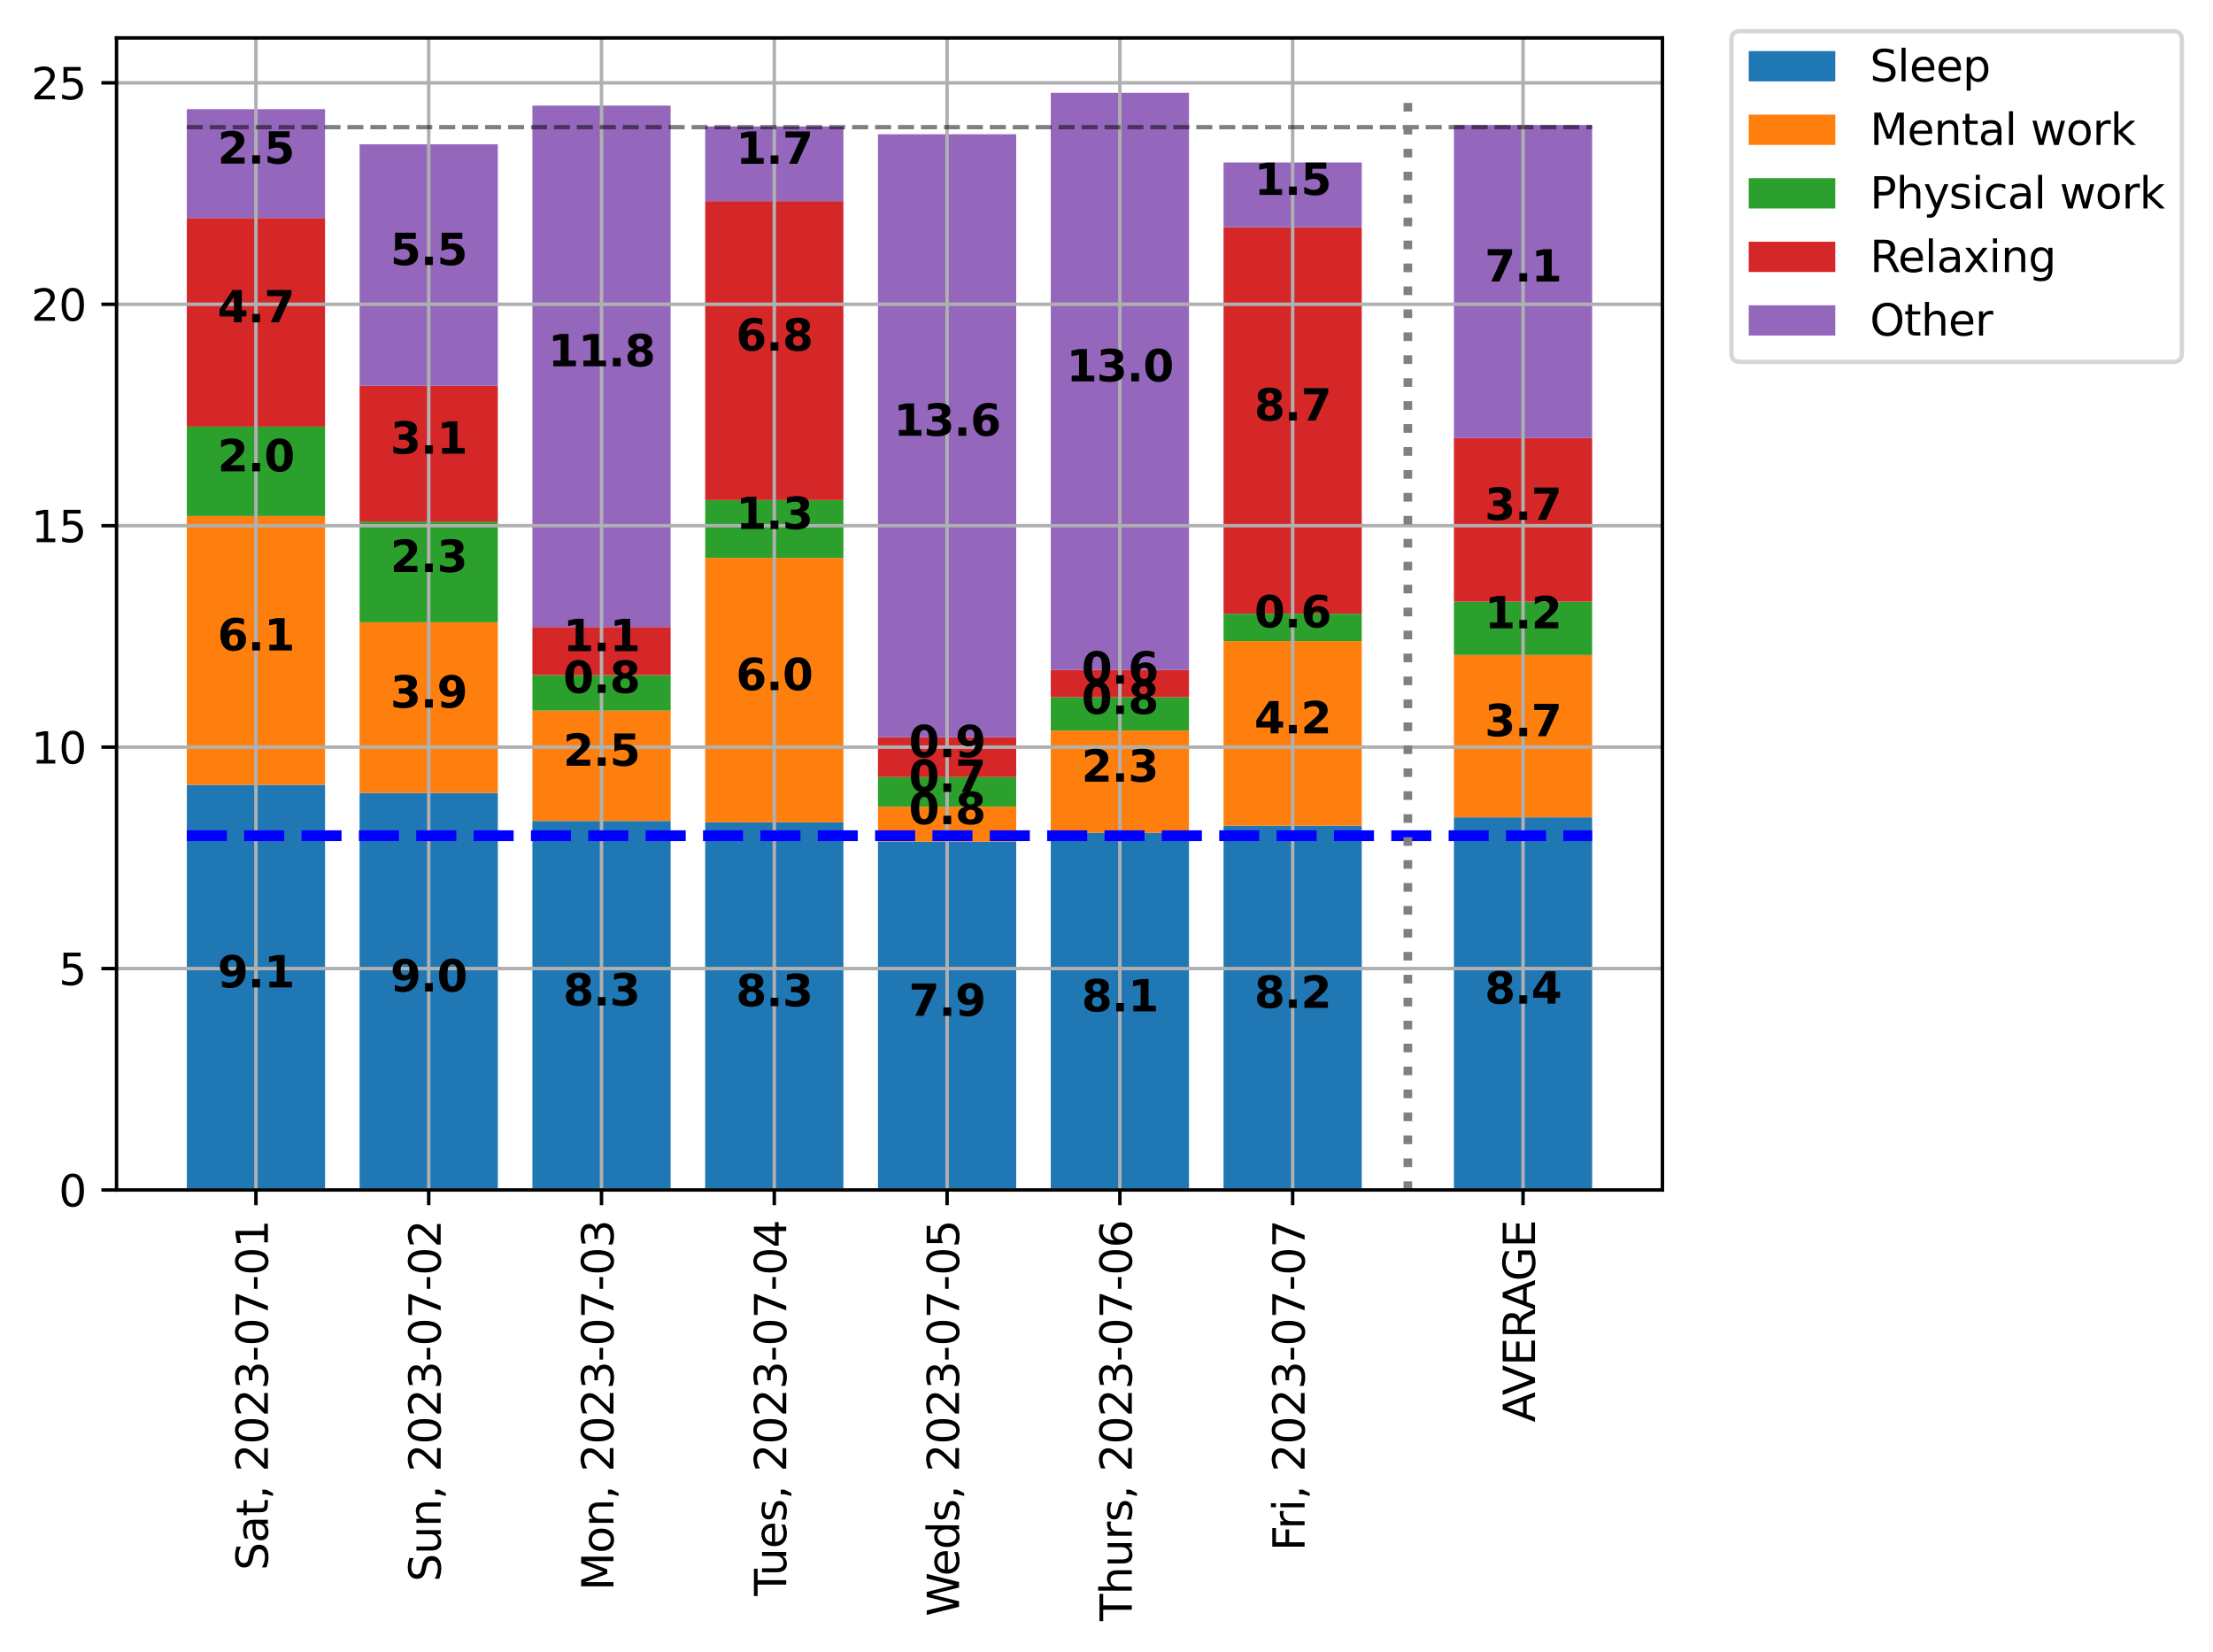
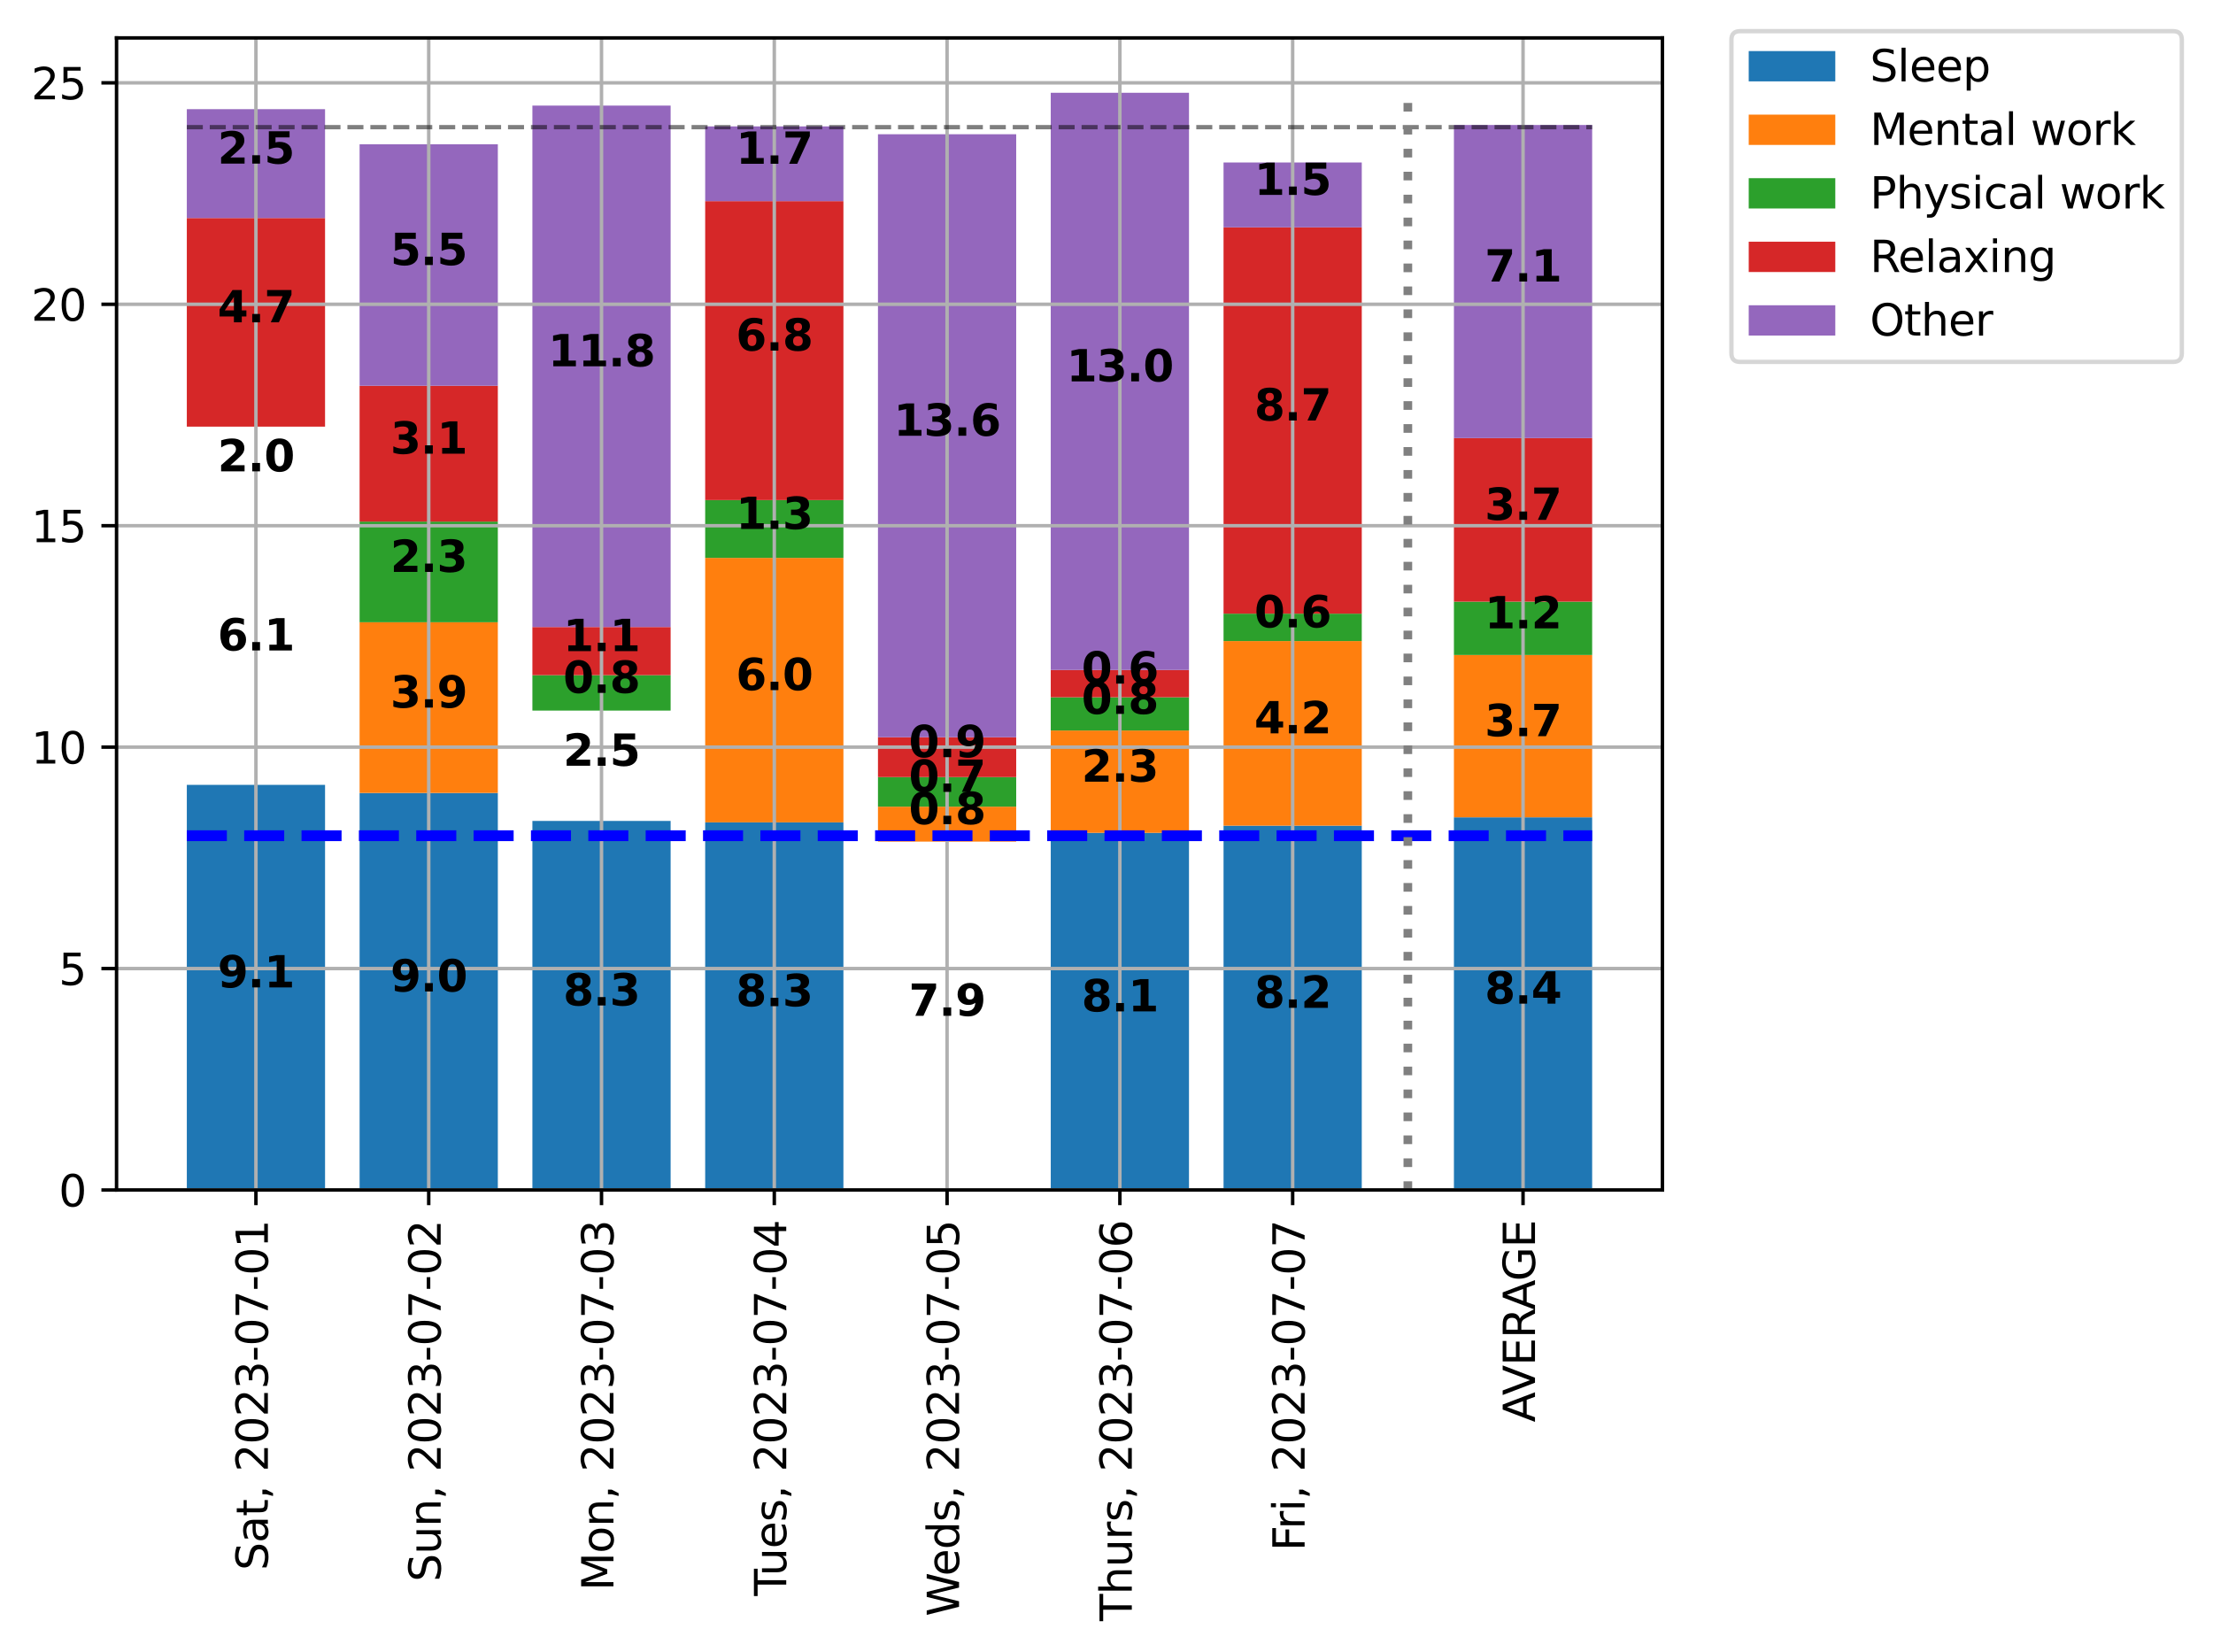
<svg xmlns="http://www.w3.org/2000/svg" xmlns:xlink="http://www.w3.org/1999/xlink" width="511.237pt" height="381.644pt" viewBox="0 0 511.237 381.644" version="1.1">
  <defs>
    <style type="text/css">*{stroke-linejoin: round; stroke-linecap: butt}</style>
  </defs>
  <g id="figure_1">
    <g id="patch_1">
      <path d="M 0 381.644  L 511.237 381.644  L 511.237 0  L 0 0  z " style="fill: #ffffff" />
    </g>
    <g id="axes_1">
      <g id="patch_2">
        <path d="M 26.925 274.869  L 384.045 274.869  L 384.045 8.757  L 26.925 8.757  z " style="fill: #ffffff" />
      </g>
      <g id="patch_3">
        <path d="M 43.158 274.869  L 75.091 274.869  L 75.091 181.289  L 43.158 181.289  z " clip-path="url(#p7a4405378a)" style="fill: #1f77b4" />
      </g>
      <g id="patch_4">
        <path d="M 83.074 274.869  L 115.008 274.869  L 115.008 183.158  L 83.074 183.158  z " clip-path="url(#p7a4405378a)" style="fill: #1f77b4" />
      </g>
      <g id="patch_5">
        <path d="M 122.991 274.869  L 154.924 274.869  L 154.924 189.623  L 122.991 189.623  z " clip-path="url(#p7a4405378a)" style="fill: #1f77b4" />
      </g>
      <g id="patch_6">
-         <path d="M 162.907 274.869  L 194.841 274.869  L 194.841 189.95  L 162.907 189.95  z " clip-path="url(#p7a4405378a)" style="fill: #1f77b4" />
+         <path d="M 162.907 274.869  L 194.841 274.869  L 194.841 189.95  L 162.907 189.95  " clip-path="url(#p7a4405378a)" style="fill: #1f77b4" />
      </g>
      <g id="patch_7">
-         <path d="M 202.824 274.869  L 234.757 274.869  L 234.757 194.399  L 202.824 194.399  z " clip-path="url(#p7a4405378a)" style="fill: #1f77b4" />
-       </g>
+         </g>
      <g id="patch_8">
        <path d="M 242.74 274.869  L 274.674 274.869  L 274.674 192.368  L 242.74 192.368  z " clip-path="url(#p7a4405378a)" style="fill: #1f77b4" />
      </g>
      <g id="patch_9">
        <path d="M 282.657 274.869  L 314.59 274.869  L 314.59 190.714  L 282.657 190.714  z " clip-path="url(#p7a4405378a)" style="fill: #1f77b4" />
      </g>
      <g id="patch_10">
        <path d="M 335.879 274.869  L 367.812 274.869  L 367.812 188.786  L 335.879 188.786  z " clip-path="url(#p7a4405378a)" style="fill: #1f77b4" />
      </g>
      <g id="patch_11">
-         <path d="M 43.158 181.289  L 75.091 181.289  L 75.091 119.198  L 43.158 119.198  z " clip-path="url(#p7a4405378a)" style="fill: #ff7f0e" />
-       </g>
+         </g>
      <g id="patch_12">
        <path d="M 83.074 183.158  L 115.008 183.158  L 115.008 143.731  L 83.074 143.731  z " clip-path="url(#p7a4405378a)" style="fill: #ff7f0e" />
      </g>
      <g id="patch_13">
-         <path d="M 122.991 189.623  L 154.924 189.623  L 154.924 164.135  L 122.991 164.135  z " clip-path="url(#p7a4405378a)" style="fill: #ff7f0e" />
-       </g>
+         </g>
      <g id="patch_14">
        <path d="M 162.907 189.95  L 194.841 189.95  L 194.841 128.861  L 162.907 128.861  z " clip-path="url(#p7a4405378a)" style="fill: #ff7f0e" />
      </g>
      <g id="patch_15">
        <path d="M 202.824 194.399  L 234.757 194.399  L 234.757 186.327  L 202.824 186.327  z " clip-path="url(#p7a4405378a)" style="fill: #ff7f0e" />
      </g>
      <g id="patch_16">
        <path d="M 242.74 192.368  L 274.674 192.368  L 274.674 168.732  L 242.74 168.732  z " clip-path="url(#p7a4405378a)" style="fill: #ff7f0e" />
      </g>
      <g id="patch_17">
        <path d="M 282.657 190.714  L 314.59 190.714  L 314.59 148.072  L 282.657 148.072  z " clip-path="url(#p7a4405378a)" style="fill: #ff7f0e" />
      </g>
      <g id="patch_18">
        <path d="M 335.879 188.786  L 367.812 188.786  L 367.812 151.294  L 335.879 151.294  z " clip-path="url(#p7a4405378a)" style="fill: #ff7f0e" />
      </g>
      <g id="patch_19">
-         <path d="M 43.158 119.198  L 75.091 119.198  L 75.091 98.549  L 43.158 98.549  z " clip-path="url(#p7a4405378a)" style="fill: #2ca02c" />
-       </g>
+         </g>
      <g id="patch_20">
        <path d="M 83.074 143.731  L 115.008 143.731  L 115.008 120.482  L 83.074 120.482  z " clip-path="url(#p7a4405378a)" style="fill: #2ca02c" />
      </g>
      <g id="patch_21">
        <path d="M 122.991 164.135  L 154.924 164.135  L 154.924 155.954  L 122.991 155.954  z " clip-path="url(#p7a4405378a)" style="fill: #2ca02c" />
      </g>
      <g id="patch_22">
        <path d="M 162.907 128.861  L 194.841 128.861  L 194.841 115.509  L 162.907 115.509  z " clip-path="url(#p7a4405378a)" style="fill: #2ca02c" />
      </g>
      <g id="patch_23">
        <path d="M 202.824 186.327  L 234.757 186.327  L 234.757 179.496  L 202.824 179.496  z " clip-path="url(#p7a4405378a)" style="fill: #2ca02c" />
      </g>
      <g id="patch_24">
        <path d="M 242.74 168.732  L 274.674 168.732  L 274.674 161.061  L 242.74 161.061  z " clip-path="url(#p7a4405378a)" style="fill: #2ca02c" />
      </g>
      <g id="patch_25">
        <path d="M 282.657 148.072  L 314.59 148.072  L 314.59 141.747  L 282.657 141.747  z " clip-path="url(#p7a4405378a)" style="fill: #2ca02c" />
      </g>
      <g id="patch_26">
        <path d="M 335.879 151.294  L 367.812 151.294  L 367.812 138.971  L 335.879 138.971  z " clip-path="url(#p7a4405378a)" style="fill: #2ca02c" />
      </g>
      <g id="patch_27">
        <path d="M 43.158 98.549  L 75.091 98.549  L 75.091 50.363  L 43.158 50.363  z " clip-path="url(#p7a4405378a)" style="fill: #d62728" />
      </g>
      <g id="patch_28">
        <path d="M 83.074 120.482  L 115.008 120.482  L 115.008 89.109  L 83.074 89.109  z " clip-path="url(#p7a4405378a)" style="fill: #d62728" />
      </g>
      <g id="patch_29">
        <path d="M 122.991 155.954  L 154.924 155.954  L 154.924 144.836  L 122.991 144.836  z " clip-path="url(#p7a4405378a)" style="fill: #d62728" />
      </g>
      <g id="patch_30">
        <path d="M 162.907 115.509  L 194.841 115.509  L 194.841 46.459  L 162.907 46.459  z " clip-path="url(#p7a4405378a)" style="fill: #d62728" />
      </g>
      <g id="patch_31">
        <path d="M 202.824 179.496  L 234.757 179.496  L 234.757 170.295  L 202.824 170.295  z " clip-path="url(#p7a4405378a)" style="fill: #d62728" />
      </g>
      <g id="patch_32">
        <path d="M 242.74 161.061  L 274.674 161.061  L 274.674 154.753  L 242.74 154.753  z " clip-path="url(#p7a4405378a)" style="fill: #d62728" />
      </g>
      <g id="patch_33">
        <path d="M 282.657 141.747  L 314.59 141.747  L 314.59 52.512  L 282.657 52.512  z " clip-path="url(#p7a4405378a)" style="fill: #d62728" />
      </g>
      <g id="patch_34">
        <path d="M 335.879 138.971  L 367.812 138.971  L 367.812 101.19  L 335.879 101.19  z " clip-path="url(#p7a4405378a)" style="fill: #d62728" />
      </g>
      <g id="patch_35">
        <path d="M 43.158 50.363  L 75.091 50.363  L 75.091 25.217  L 43.158 25.217  z " clip-path="url(#p7a4405378a)" style="fill: #9467bd" />
      </g>
      <g id="patch_36">
        <path d="M 83.074 89.109  L 115.008 89.109  L 115.008 33.329  L 83.074 33.329  z " clip-path="url(#p7a4405378a)" style="fill: #9467bd" />
      </g>
      <g id="patch_37">
        <path d="M 122.991 144.836  L 154.924 144.836  L 154.924 24.39  L 122.991 24.39  z " clip-path="url(#p7a4405378a)" style="fill: #9467bd" />
      </g>
      <g id="patch_38">
        <path d="M 162.907 46.459  L 194.841 46.459  L 194.841 29.195  L 162.907 29.195  z " clip-path="url(#p7a4405378a)" style="fill: #9467bd" />
      </g>
      <g id="patch_39">
        <path d="M 202.824 170.295  L 234.757 170.295  L 234.757 31.008  L 202.824 31.008  z " clip-path="url(#p7a4405378a)" style="fill: #9467bd" />
      </g>
      <g id="patch_40">
        <path d="M 242.74 154.753  L 274.674 154.753  L 274.674 21.429  L 242.74 21.429  z " clip-path="url(#p7a4405378a)" style="fill: #9467bd" />
      </g>
      <g id="patch_41">
        <path d="M 282.657 52.512  L 314.59 52.512  L 314.59 37.532  L 282.657 37.532  z " clip-path="url(#p7a4405378a)" style="fill: #9467bd" />
      </g>
      <g id="patch_42">
        <path d="M 335.879 101.19  L 367.812 101.19  L 367.812 28.871  L 335.879 28.871  z " clip-path="url(#p7a4405378a)" style="fill: #9467bd" />
      </g>
      <g id="matplotlib.axis_1">
        <g id="xtick_1">
          <g id="line2d_1">
            <path d="M 59.124 274.869  L 59.124 8.757  " clip-path="url(#p7a4405378a)" style="fill: none; stroke: #b0b0b0; stroke-width: 0.8; stroke-linecap: square" />
          </g>
          <g id="line2d_2">
            <defs>
              <path id="m63bf7a90a5" d="M 0 0  L 0 3.5  " style="stroke: #000000; stroke-width: 0.8" />
            </defs>
            <g>
              <use xlink:href="#m63bf7a90a5" x="59.124" y="274.869" style="stroke: #000000; stroke-width: 0.8" />
            </g>
          </g>
          <g id="text_1">
            <g transform="translate(61.884 362.738)rotate(-90)scale(0.1 -0.1)">
              <defs>
                <path id="DejaVuSans-53" d="M 3425 4513  L 3425 3897  Q 3066 4069 2747 4153  Q 2428 4238 2131 4238  Q 1616 4238 1336 4038  Q 1056 3838 1056 3469  Q 1056 3159 1242 3001  Q 1428 2844 1947 2747  L 2328 2669  Q 3034 2534 3370 2195  Q 3706 1856 3706 1288  Q 3706 609 3251 259  Q 2797 -91 1919 -91  Q 1588 -91 1214 -16  Q 841 59 441 206  L 441 856  Q 825 641 1194 531  Q 1563 422 1919 422  Q 2459 422 2753 634  Q 3047 847 3047 1241  Q 3047 1584 2836 1778  Q 2625 1972 2144 2069  L 1759 2144  Q 1053 2284 737 2584  Q 422 2884 422 3419  Q 422 4038 858 4394  Q 1294 4750 2059 4750  Q 2388 4750 2728 4690  Q 3069 4631 3425 4513  z " transform="scale(0.016)" />
                <path id="DejaVuSans-61" d="M 2194 1759  Q 1497 1759 1228 1600  Q 959 1441 959 1056  Q 959 750 1161 570  Q 1363 391 1709 391  Q 2188 391 2477 730  Q 2766 1069 2766 1631  L 2766 1759  L 2194 1759  z M 3341 1997  L 3341 0  L 2766 0  L 2766 531  Q 2569 213 2275 61  Q 1981 -91 1556 -91  Q 1019 -91 701 211  Q 384 513 384 1019  Q 384 1609 779 1909  Q 1175 2209 1959 2209  L 2766 2209  L 2766 2266  Q 2766 2663 2505 2880  Q 2244 3097 1772 3097  Q 1472 3097 1187 3025  Q 903 2953 641 2809  L 641 3341  Q 956 3463 1253 3523  Q 1550 3584 1831 3584  Q 2591 3584 2966 3190  Q 3341 2797 3341 1997  z " transform="scale(0.016)" />
                <path id="DejaVuSans-74" d="M 1172 4494  L 1172 3500  L 2356 3500  L 2356 3053  L 1172 3053  L 1172 1153  Q 1172 725 1289 603  Q 1406 481 1766 481  L 2356 481  L 2356 0  L 1766 0  Q 1100 0 847 248  Q 594 497 594 1153  L 594 3053  L 172 3053  L 172 3500  L 594 3500  L 594 4494  L 1172 4494  z " transform="scale(0.016)" />
                <path id="DejaVuSans-2c" d="M 750 794  L 1409 794  L 1409 256  L 897 -744  L 494 -744  L 750 256  L 750 794  z " transform="scale(0.016)" />
                <path id="DejaVuSans-20" transform="scale(0.016)" />
                <path id="DejaVuSans-32" d="M 1228 531  L 3431 531  L 3431 0  L 469 0  L 469 531  Q 828 903 1448 1529  Q 2069 2156 2228 2338  Q 2531 2678 2651 2914  Q 2772 3150 2772 3378  Q 2772 3750 2511 3984  Q 2250 4219 1831 4219  Q 1534 4219 1204 4116  Q 875 4013 500 3803  L 500 4441  Q 881 4594 1212 4672  Q 1544 4750 1819 4750  Q 2544 4750 2975 4387  Q 3406 4025 3406 3419  Q 3406 3131 3298 2873  Q 3191 2616 2906 2266  Q 2828 2175 2409 1742  Q 1991 1309 1228 531  z " transform="scale(0.016)" />
                <path id="DejaVuSans-30" d="M 2034 4250  Q 1547 4250 1301 3770  Q 1056 3291 1056 2328  Q 1056 1369 1301 889  Q 1547 409 2034 409  Q 2525 409 2770 889  Q 3016 1369 3016 2328  Q 3016 3291 2770 3770  Q 2525 4250 2034 4250  z M 2034 4750  Q 2819 4750 3233 4129  Q 3647 3509 3647 2328  Q 3647 1150 3233 529  Q 2819 -91 2034 -91  Q 1250 -91 836 529  Q 422 1150 422 2328  Q 422 3509 836 4129  Q 1250 4750 2034 4750  z " transform="scale(0.016)" />
                <path id="DejaVuSans-33" d="M 2597 2516  Q 3050 2419 3304 2112  Q 3559 1806 3559 1356  Q 3559 666 3084 287  Q 2609 -91 1734 -91  Q 1441 -91 1130 -33  Q 819 25 488 141  L 488 750  Q 750 597 1062 519  Q 1375 441 1716 441  Q 2309 441 2620 675  Q 2931 909 2931 1356  Q 2931 1769 2642 2001  Q 2353 2234 1838 2234  L 1294 2234  L 1294 2753  L 1863 2753  Q 2328 2753 2575 2939  Q 2822 3125 2822 3475  Q 2822 3834 2567 4026  Q 2313 4219 1838 4219  Q 1578 4219 1281 4162  Q 984 4106 628 3988  L 628 4550  Q 988 4650 1302 4700  Q 1616 4750 1894 4750  Q 2613 4750 3031 4423  Q 3450 4097 3450 3541  Q 3450 3153 3228 2886  Q 3006 2619 2597 2516  z " transform="scale(0.016)" />
                <path id="DejaVuSans-2d" d="M 313 2009  L 1997 2009  L 1997 1497  L 313 1497  L 313 2009  z " transform="scale(0.016)" />
                <path id="DejaVuSans-37" d="M 525 4666  L 3525 4666  L 3525 4397  L 1831 0  L 1172 0  L 2766 4134  L 525 4134  L 525 4666  z " transform="scale(0.016)" />
                <path id="DejaVuSans-31" d="M 794 531  L 1825 531  L 1825 4091  L 703 3866  L 703 4441  L 1819 4666  L 2450 4666  L 2450 531  L 3481 531  L 3481 0  L 794 0  L 794 531  z " transform="scale(0.016)" />
              </defs>
              <use xlink:href="#DejaVuSans-53" />
              <use xlink:href="#DejaVuSans-61" x="63.477" />
              <use xlink:href="#DejaVuSans-74" x="124.756" />
              <use xlink:href="#DejaVuSans-2c" x="163.965" />
              <use xlink:href="#DejaVuSans-20" x="195.752" />
              <use xlink:href="#DejaVuSans-32" x="227.539" />
              <use xlink:href="#DejaVuSans-30" x="291.162" />
              <use xlink:href="#DejaVuSans-32" x="354.785" />
              <use xlink:href="#DejaVuSans-33" x="418.408" />
              <use xlink:href="#DejaVuSans-2d" x="482.031" />
              <use xlink:href="#DejaVuSans-30" x="518.115" />
              <use xlink:href="#DejaVuSans-37" x="581.738" />
              <use xlink:href="#DejaVuSans-2d" x="645.361" />
              <use xlink:href="#DejaVuSans-30" x="681.445" />
              <use xlink:href="#DejaVuSans-31" x="745.068" />
            </g>
          </g>
        </g>
        <g id="xtick_2">
          <g id="line2d_3">
            <path d="M 99.041 274.869  L 99.041 8.757  " clip-path="url(#p7a4405378a)" style="fill: none; stroke: #b0b0b0; stroke-width: 0.8; stroke-linecap: square" />
          </g>
          <g id="line2d_4">
            <g>
              <use xlink:href="#m63bf7a90a5" x="99.041" y="274.869" style="stroke: #000000; stroke-width: 0.8" />
            </g>
          </g>
          <g id="text_2">
            <g transform="translate(101.8 365.364)rotate(-90)scale(0.1 -0.1)">
              <defs>
                <path id="DejaVuSans-75" d="M 544 1381  L 544 3500  L 1119 3500  L 1119 1403  Q 1119 906 1312 657  Q 1506 409 1894 409  Q 2359 409 2629 706  Q 2900 1003 2900 1516  L 2900 3500  L 3475 3500  L 3475 0  L 2900 0  L 2900 538  Q 2691 219 2414 64  Q 2138 -91 1772 -91  Q 1169 -91 856 284  Q 544 659 544 1381  z M 1991 3584  L 1991 3584  z " transform="scale(0.016)" />
                <path id="DejaVuSans-6e" d="M 3513 2113  L 3513 0  L 2938 0  L 2938 2094  Q 2938 2591 2744 2837  Q 2550 3084 2163 3084  Q 1697 3084 1428 2787  Q 1159 2491 1159 1978  L 1159 0  L 581 0  L 581 3500  L 1159 3500  L 1159 2956  Q 1366 3272 1645 3428  Q 1925 3584 2291 3584  Q 2894 3584 3203 3211  Q 3513 2838 3513 2113  z " transform="scale(0.016)" />
              </defs>
              <use xlink:href="#DejaVuSans-53" />
              <use xlink:href="#DejaVuSans-75" x="63.477" />
              <use xlink:href="#DejaVuSans-6e" x="126.855" />
              <use xlink:href="#DejaVuSans-2c" x="190.234" />
              <use xlink:href="#DejaVuSans-20" x="222.021" />
              <use xlink:href="#DejaVuSans-32" x="253.809" />
              <use xlink:href="#DejaVuSans-30" x="317.432" />
              <use xlink:href="#DejaVuSans-32" x="381.055" />
              <use xlink:href="#DejaVuSans-33" x="444.678" />
              <use xlink:href="#DejaVuSans-2d" x="508.301" />
              <use xlink:href="#DejaVuSans-30" x="544.385" />
              <use xlink:href="#DejaVuSans-37" x="608.008" />
              <use xlink:href="#DejaVuSans-2d" x="671.631" />
              <use xlink:href="#DejaVuSans-30" x="707.715" />
              <use xlink:href="#DejaVuSans-32" x="771.338" />
            </g>
          </g>
        </g>
        <g id="xtick_3">
          <g id="line2d_5">
            <path d="M 138.957 274.869  L 138.957 8.757  " clip-path="url(#p7a4405378a)" style="fill: none; stroke: #b0b0b0; stroke-width: 0.8; stroke-linecap: square" />
          </g>
          <g id="line2d_6">
            <g>
              <use xlink:href="#m63bf7a90a5" x="138.957" y="274.869" style="stroke: #000000; stroke-width: 0.8" />
            </g>
          </g>
          <g id="text_3">
            <g transform="translate(141.717 367.425)rotate(-90)scale(0.1 -0.1)">
              <defs>
                <path id="DejaVuSans-4d" d="M 628 4666  L 1569 4666  L 2759 1491  L 3956 4666  L 4897 4666  L 4897 0  L 4281 0  L 4281 4097  L 3078 897  L 2444 897  L 1241 4097  L 1241 0  L 628 0  L 628 4666  z " transform="scale(0.016)" />
                <path id="DejaVuSans-6f" d="M 1959 3097  Q 1497 3097 1228 2736  Q 959 2375 959 1747  Q 959 1119 1226 758  Q 1494 397 1959 397  Q 2419 397 2687 759  Q 2956 1122 2956 1747  Q 2956 2369 2687 2733  Q 2419 3097 1959 3097  z M 1959 3584  Q 2709 3584 3137 3096  Q 3566 2609 3566 1747  Q 3566 888 3137 398  Q 2709 -91 1959 -91  Q 1206 -91 779 398  Q 353 888 353 1747  Q 353 2609 779 3096  Q 1206 3584 1959 3584  z " transform="scale(0.016)" />
              </defs>
              <use xlink:href="#DejaVuSans-4d" />
              <use xlink:href="#DejaVuSans-6f" x="86.279" />
              <use xlink:href="#DejaVuSans-6e" x="147.461" />
              <use xlink:href="#DejaVuSans-2c" x="210.84" />
              <use xlink:href="#DejaVuSans-20" x="242.627" />
              <use xlink:href="#DejaVuSans-32" x="274.414" />
              <use xlink:href="#DejaVuSans-30" x="338.037" />
              <use xlink:href="#DejaVuSans-32" x="401.66" />
              <use xlink:href="#DejaVuSans-33" x="465.283" />
              <use xlink:href="#DejaVuSans-2d" x="528.906" />
              <use xlink:href="#DejaVuSans-30" x="564.99" />
              <use xlink:href="#DejaVuSans-37" x="628.613" />
              <use xlink:href="#DejaVuSans-2d" x="692.236" />
              <use xlink:href="#DejaVuSans-30" x="728.32" />
              <use xlink:href="#DejaVuSans-33" x="791.943" />
            </g>
          </g>
        </g>
        <g id="xtick_4">
          <g id="line2d_7">
            <path d="M 178.874 274.869  L 178.874 8.757  " clip-path="url(#p7a4405378a)" style="fill: none; stroke: #b0b0b0; stroke-width: 0.8; stroke-linecap: square" />
          </g>
          <g id="line2d_8">
            <g>
              <use xlink:href="#m63bf7a90a5" x="178.874" y="274.869" style="stroke: #000000; stroke-width: 0.8" />
            </g>
          </g>
          <g id="text_4">
            <g transform="translate(181.633 368.636)rotate(-90)scale(0.1 -0.1)">
              <defs>
                <path id="DejaVuSans-54" d="M -19 4666  L 3928 4666  L 3928 4134  L 2272 4134  L 2272 0  L 1638 0  L 1638 4134  L -19 4134  L -19 4666  z " transform="scale(0.016)" />
                <path id="DejaVuSans-65" d="M 3597 1894  L 3597 1613  L 953 1613  Q 991 1019 1311 708  Q 1631 397 2203 397  Q 2534 397 2845 478  Q 3156 559 3463 722  L 3463 178  Q 3153 47 2828 -22  Q 2503 -91 2169 -91  Q 1331 -91 842 396  Q 353 884 353 1716  Q 353 2575 817 3079  Q 1281 3584 2069 3584  Q 2775 3584 3186 3129  Q 3597 2675 3597 1894  z M 3022 2063  Q 3016 2534 2758 2815  Q 2500 3097 2075 3097  Q 1594 3097 1305 2825  Q 1016 2553 972 2059  L 3022 2063  z " transform="scale(0.016)" />
                <path id="DejaVuSans-73" d="M 2834 3397  L 2834 2853  Q 2591 2978 2328 3040  Q 2066 3103 1784 3103  Q 1356 3103 1142 2972  Q 928 2841 928 2578  Q 928 2378 1081 2264  Q 1234 2150 1697 2047  L 1894 2003  Q 2506 1872 2764 1633  Q 3022 1394 3022 966  Q 3022 478 2636 193  Q 2250 -91 1575 -91  Q 1294 -91 989 -36  Q 684 19 347 128  L 347 722  Q 666 556 975 473  Q 1284 391 1588 391  Q 1994 391 2212 530  Q 2431 669 2431 922  Q 2431 1156 2273 1281  Q 2116 1406 1581 1522  L 1381 1569  Q 847 1681 609 1914  Q 372 2147 372 2553  Q 372 3047 722 3315  Q 1072 3584 1716 3584  Q 2034 3584 2315 3537  Q 2597 3491 2834 3397  z " transform="scale(0.016)" />
                <path id="DejaVuSans-34" d="M 2419 4116  L 825 1625  L 2419 1625  L 2419 4116  z M 2253 4666  L 3047 4666  L 3047 1625  L 3713 1625  L 3713 1100  L 3047 1100  L 3047 0  L 2419 0  L 2419 1100  L 313 1100  L 313 1709  L 2253 4666  z " transform="scale(0.016)" />
              </defs>
              <use xlink:href="#DejaVuSans-54" />
              <use xlink:href="#DejaVuSans-75" x="45.959" />
              <use xlink:href="#DejaVuSans-65" x="109.338" />
              <use xlink:href="#DejaVuSans-73" x="170.861" />
              <use xlink:href="#DejaVuSans-2c" x="222.961" />
              <use xlink:href="#DejaVuSans-20" x="254.748" />
              <use xlink:href="#DejaVuSans-32" x="286.535" />
              <use xlink:href="#DejaVuSans-30" x="350.158" />
              <use xlink:href="#DejaVuSans-32" x="413.781" />
              <use xlink:href="#DejaVuSans-33" x="477.404" />
              <use xlink:href="#DejaVuSans-2d" x="541.027" />
              <use xlink:href="#DejaVuSans-30" x="577.111" />
              <use xlink:href="#DejaVuSans-37" x="640.734" />
              <use xlink:href="#DejaVuSans-2d" x="704.357" />
              <use xlink:href="#DejaVuSans-30" x="740.441" />
              <use xlink:href="#DejaVuSans-34" x="804.064" />
            </g>
          </g>
        </g>
        <g id="xtick_5">
          <g id="line2d_9">
            <path d="M 218.791 274.869  L 218.791 8.757  " clip-path="url(#p7a4405378a)" style="fill: none; stroke: #b0b0b0; stroke-width: 0.8; stroke-linecap: square" />
          </g>
          <g id="line2d_10">
            <g>
              <use xlink:href="#m63bf7a90a5" x="218.791" y="274.869" style="stroke: #000000; stroke-width: 0.8" />
            </g>
          </g>
          <g id="text_5">
            <g transform="translate(221.55 373.352)rotate(-90)scale(0.1 -0.1)">
              <defs>
                <path id="DejaVuSans-57" d="M 213 4666  L 850 4666  L 1831 722  L 2809 4666  L 3519 4666  L 4500 722  L 5478 4666  L 6119 4666  L 4947 0  L 4153 0  L 3169 4050  L 2175 0  L 1381 0  L 213 4666  z " transform="scale(0.016)" />
                <path id="DejaVuSans-64" d="M 2906 2969  L 2906 4863  L 3481 4863  L 3481 0  L 2906 0  L 2906 525  Q 2725 213 2448 61  Q 2172 -91 1784 -91  Q 1150 -91 751 415  Q 353 922 353 1747  Q 353 2572 751 3078  Q 1150 3584 1784 3584  Q 2172 3584 2448 3432  Q 2725 3281 2906 2969  z M 947 1747  Q 947 1113 1208 752  Q 1469 391 1925 391  Q 2381 391 2643 752  Q 2906 1113 2906 1747  Q 2906 2381 2643 2742  Q 2381 3103 1925 3103  Q 1469 3103 1208 2742  Q 947 2381 947 1747  z " transform="scale(0.016)" />
                <path id="DejaVuSans-35" d="M 691 4666  L 3169 4666  L 3169 4134  L 1269 4134  L 1269 2991  Q 1406 3038 1543 3061  Q 1681 3084 1819 3084  Q 2600 3084 3056 2656  Q 3513 2228 3513 1497  Q 3513 744 3044 326  Q 2575 -91 1722 -91  Q 1428 -91 1123 -41  Q 819 9 494 109  L 494 744  Q 775 591 1075 516  Q 1375 441 1709 441  Q 2250 441 2565 725  Q 2881 1009 2881 1497  Q 2881 1984 2565 2268  Q 2250 2553 1709 2553  Q 1456 2553 1204 2497  Q 953 2441 691 2322  L 691 4666  z " transform="scale(0.016)" />
              </defs>
              <use xlink:href="#DejaVuSans-57" />
              <use xlink:href="#DejaVuSans-65" x="93.002" />
              <use xlink:href="#DejaVuSans-64" x="154.525" />
              <use xlink:href="#DejaVuSans-73" x="218.002" />
              <use xlink:href="#DejaVuSans-2c" x="270.102" />
              <use xlink:href="#DejaVuSans-20" x="301.889" />
              <use xlink:href="#DejaVuSans-32" x="333.676" />
              <use xlink:href="#DejaVuSans-30" x="397.299" />
              <use xlink:href="#DejaVuSans-32" x="460.922" />
              <use xlink:href="#DejaVuSans-33" x="524.545" />
              <use xlink:href="#DejaVuSans-2d" x="588.168" />
              <use xlink:href="#DejaVuSans-30" x="624.252" />
              <use xlink:href="#DejaVuSans-37" x="687.875" />
              <use xlink:href="#DejaVuSans-2d" x="751.498" />
              <use xlink:href="#DejaVuSans-30" x="787.582" />
              <use xlink:href="#DejaVuSans-35" x="851.205" />
            </g>
          </g>
        </g>
        <g id="xtick_6">
          <g id="line2d_11">
            <path d="M 258.707 274.869  L 258.707 8.757  " clip-path="url(#p7a4405378a)" style="fill: none; stroke: #b0b0b0; stroke-width: 0.8; stroke-linecap: square" />
          </g>
          <g id="line2d_12">
            <g>
              <use xlink:href="#m63bf7a90a5" x="258.707" y="274.869" style="stroke: #000000; stroke-width: 0.8" />
            </g>
          </g>
          <g id="text_6">
            <g transform="translate(261.466 374.444)rotate(-90)scale(0.1 -0.1)">
              <defs>
                <path id="DejaVuSans-68" d="M 3513 2113  L 3513 0  L 2938 0  L 2938 2094  Q 2938 2591 2744 2837  Q 2550 3084 2163 3084  Q 1697 3084 1428 2787  Q 1159 2491 1159 1978  L 1159 0  L 581 0  L 581 4863  L 1159 4863  L 1159 2956  Q 1366 3272 1645 3428  Q 1925 3584 2291 3584  Q 2894 3584 3203 3211  Q 3513 2838 3513 2113  z " transform="scale(0.016)" />
                <path id="DejaVuSans-72" d="M 2631 2963  Q 2534 3019 2420 3045  Q 2306 3072 2169 3072  Q 1681 3072 1420 2755  Q 1159 2438 1159 1844  L 1159 0  L 581 0  L 581 3500  L 1159 3500  L 1159 2956  Q 1341 3275 1631 3429  Q 1922 3584 2338 3584  Q 2397 3584 2469 3576  Q 2541 3569 2628 3553  L 2631 2963  z " transform="scale(0.016)" />
                <path id="DejaVuSans-36" d="M 2113 2584  Q 1688 2584 1439 2293  Q 1191 2003 1191 1497  Q 1191 994 1439 701  Q 1688 409 2113 409  Q 2538 409 2786 701  Q 3034 994 3034 1497  Q 3034 2003 2786 2293  Q 2538 2584 2113 2584  z M 3366 4563  L 3366 3988  Q 3128 4100 2886 4159  Q 2644 4219 2406 4219  Q 1781 4219 1451 3797  Q 1122 3375 1075 2522  Q 1259 2794 1537 2939  Q 1816 3084 2150 3084  Q 2853 3084 3261 2657  Q 3669 2231 3669 1497  Q 3669 778 3244 343  Q 2819 -91 2113 -91  Q 1303 -91 875 529  Q 447 1150 447 2328  Q 447 3434 972 4092  Q 1497 4750 2381 4750  Q 2619 4750 2861 4703  Q 3103 4656 3366 4563  z " transform="scale(0.016)" />
              </defs>
              <use xlink:href="#DejaVuSans-54" />
              <use xlink:href="#DejaVuSans-68" x="61.084" />
              <use xlink:href="#DejaVuSans-75" x="124.463" />
              <use xlink:href="#DejaVuSans-72" x="187.842" />
              <use xlink:href="#DejaVuSans-73" x="228.955" />
              <use xlink:href="#DejaVuSans-2c" x="281.055" />
              <use xlink:href="#DejaVuSans-20" x="312.842" />
              <use xlink:href="#DejaVuSans-32" x="344.629" />
              <use xlink:href="#DejaVuSans-30" x="408.252" />
              <use xlink:href="#DejaVuSans-32" x="471.875" />
              <use xlink:href="#DejaVuSans-33" x="535.498" />
              <use xlink:href="#DejaVuSans-2d" x="599.121" />
              <use xlink:href="#DejaVuSans-30" x="635.205" />
              <use xlink:href="#DejaVuSans-37" x="698.828" />
              <use xlink:href="#DejaVuSans-2d" x="762.451" />
              <use xlink:href="#DejaVuSans-30" x="798.535" />
              <use xlink:href="#DejaVuSans-36" x="862.158" />
            </g>
          </g>
        </g>
        <g id="xtick_7">
          <g id="line2d_13">
            <path d="M 298.624 274.869  L 298.624 8.757  " clip-path="url(#p7a4405378a)" style="fill: none; stroke: #b0b0b0; stroke-width: 0.8; stroke-linecap: square" />
          </g>
          <g id="line2d_14">
            <g>
              <use xlink:href="#m63bf7a90a5" x="298.624" y="274.869" style="stroke: #000000; stroke-width: 0.8" />
            </g>
          </g>
          <g id="text_7">
            <g transform="translate(301.383 358.257)rotate(-90)scale(0.1 -0.1)">
              <defs>
                <path id="DejaVuSans-46" d="M 628 4666  L 3309 4666  L 3309 4134  L 1259 4134  L 1259 2759  L 3109 2759  L 3109 2228  L 1259 2228  L 1259 0  L 628 0  L 628 4666  z " transform="scale(0.016)" />
                <path id="DejaVuSans-69" d="M 603 3500  L 1178 3500  L 1178 0  L 603 0  L 603 3500  z M 603 4863  L 1178 4863  L 1178 4134  L 603 4134  L 603 4863  z " transform="scale(0.016)" />
              </defs>
              <use xlink:href="#DejaVuSans-46" />
              <use xlink:href="#DejaVuSans-72" x="50.27" />
              <use xlink:href="#DejaVuSans-69" x="91.383" />
              <use xlink:href="#DejaVuSans-2c" x="119.166" />
              <use xlink:href="#DejaVuSans-20" x="150.953" />
              <use xlink:href="#DejaVuSans-32" x="182.74" />
              <use xlink:href="#DejaVuSans-30" x="246.363" />
              <use xlink:href="#DejaVuSans-32" x="309.986" />
              <use xlink:href="#DejaVuSans-33" x="373.609" />
              <use xlink:href="#DejaVuSans-2d" x="437.232" />
              <use xlink:href="#DejaVuSans-30" x="473.316" />
              <use xlink:href="#DejaVuSans-37" x="536.939" />
              <use xlink:href="#DejaVuSans-2d" x="600.562" />
              <use xlink:href="#DejaVuSans-30" x="636.646" />
              <use xlink:href="#DejaVuSans-37" x="700.27" />
            </g>
          </g>
        </g>
        <g id="xtick_8">
          <g id="line2d_15">
            <path d="M 351.846 274.869  L 351.846 8.757  " clip-path="url(#p7a4405378a)" style="fill: none; stroke: #b0b0b0; stroke-width: 0.8; stroke-linecap: square" />
          </g>
          <g id="line2d_16">
            <g>
              <use xlink:href="#m63bf7a90a5" x="351.846" y="274.869" style="stroke: #000000; stroke-width: 0.8" />
            </g>
          </g>
          <g id="text_8">
            <g transform="translate(354.605 328.513)rotate(-90)scale(0.1 -0.1)">
              <defs>
                <path id="DejaVuSans-41" d="M 2188 4044  L 1331 1722  L 3047 1722  L 2188 4044  z M 1831 4666  L 2547 4666  L 4325 0  L 3669 0  L 3244 1197  L 1141 1197  L 716 0  L 50 0  L 1831 4666  z " transform="scale(0.016)" />
                <path id="DejaVuSans-56" d="M 1831 0  L 50 4666  L 709 4666  L 2188 738  L 3669 4666  L 4325 4666  L 2547 0  L 1831 0  z " transform="scale(0.016)" />
                <path id="DejaVuSans-45" d="M 628 4666  L 3578 4666  L 3578 4134  L 1259 4134  L 1259 2753  L 3481 2753  L 3481 2222  L 1259 2222  L 1259 531  L 3634 531  L 3634 0  L 628 0  L 628 4666  z " transform="scale(0.016)" />
                <path id="DejaVuSans-52" d="M 2841 2188  Q 3044 2119 3236 1894  Q 3428 1669 3622 1275  L 4263 0  L 3584 0  L 2988 1197  Q 2756 1666 2539 1819  Q 2322 1972 1947 1972  L 1259 1972  L 1259 0  L 628 0  L 628 4666  L 2053 4666  Q 2853 4666 3247 4331  Q 3641 3997 3641 3322  Q 3641 2881 3436 2590  Q 3231 2300 2841 2188  z M 1259 4147  L 1259 2491  L 2053 2491  Q 2509 2491 2742 2702  Q 2975 2913 2975 3322  Q 2975 3731 2742 3939  Q 2509 4147 2053 4147  L 1259 4147  z " transform="scale(0.016)" />
                <path id="DejaVuSans-47" d="M 3809 666  L 3809 1919  L 2778 1919  L 2778 2438  L 4434 2438  L 4434 434  Q 4069 175 3628 42  Q 3188 -91 2688 -91  Q 1594 -91 976 548  Q 359 1188 359 2328  Q 359 3472 976 4111  Q 1594 4750 2688 4750  Q 3144 4750 3555 4637  Q 3966 4525 4313 4306  L 4313 3634  Q 3963 3931 3569 4081  Q 3175 4231 2741 4231  Q 1884 4231 1454 3753  Q 1025 3275 1025 2328  Q 1025 1384 1454 906  Q 1884 428 2741 428  Q 3075 428 3337 486  Q 3600 544 3809 666  z " transform="scale(0.016)" />
              </defs>
              <use xlink:href="#DejaVuSans-41" />
              <use xlink:href="#DejaVuSans-56" x="62.033" />
              <use xlink:href="#DejaVuSans-45" x="130.441" />
              <use xlink:href="#DejaVuSans-52" x="193.625" />
              <use xlink:href="#DejaVuSans-41" x="259.107" />
              <use xlink:href="#DejaVuSans-47" x="325.766" />
              <use xlink:href="#DejaVuSans-45" x="403.256" />
            </g>
          </g>
        </g>
      </g>
      <g id="matplotlib.axis_2">
        <g id="ytick_1">
          <g id="line2d_17">
            <path d="M 26.925 274.869  L 384.045 274.869  " clip-path="url(#p7a4405378a)" style="fill: none; stroke: #b0b0b0; stroke-width: 0.8; stroke-linecap: square" />
          </g>
          <g id="line2d_18">
            <defs>
              <path id="m27428b4f5b" d="M 0 0  L -3.5 0  " style="stroke: #000000; stroke-width: 0.8" />
            </defs>
            <g>
              <use xlink:href="#m27428b4f5b" x="26.925" y="274.869" style="stroke: #000000; stroke-width: 0.8" />
            </g>
          </g>
          <g id="text_9">
            <g transform="translate(13.562 278.668)scale(0.1 -0.1)">
              <use xlink:href="#DejaVuSans-30" />
            </g>
          </g>
        </g>
        <g id="ytick_2">
          <g id="line2d_19">
            <path d="M 26.925 223.723  L 384.045 223.723  " clip-path="url(#p7a4405378a)" style="fill: none; stroke: #b0b0b0; stroke-width: 0.8; stroke-linecap: square" />
          </g>
          <g id="line2d_20">
            <g>
              <use xlink:href="#m27428b4f5b" x="26.925" y="223.723" style="stroke: #000000; stroke-width: 0.8" />
            </g>
          </g>
          <g id="text_10">
            <g transform="translate(13.562 227.522)scale(0.1 -0.1)">
              <use xlink:href="#DejaVuSans-35" />
            </g>
          </g>
        </g>
        <g id="ytick_3">
          <g id="line2d_21">
            <path d="M 26.925 172.577  L 384.045 172.577  " clip-path="url(#p7a4405378a)" style="fill: none; stroke: #b0b0b0; stroke-width: 0.8; stroke-linecap: square" />
          </g>
          <g id="line2d_22">
            <g>
              <use xlink:href="#m27428b4f5b" x="26.925" y="172.577" style="stroke: #000000; stroke-width: 0.8" />
            </g>
          </g>
          <g id="text_11">
            <g transform="translate(7.2 176.376)scale(0.1 -0.1)">
              <use xlink:href="#DejaVuSans-31" />
              <use xlink:href="#DejaVuSans-30" x="63.623" />
            </g>
          </g>
        </g>
        <g id="ytick_4">
          <g id="line2d_23">
            <path d="M 26.925 121.431  L 384.045 121.431  " clip-path="url(#p7a4405378a)" style="fill: none; stroke: #b0b0b0; stroke-width: 0.8; stroke-linecap: square" />
          </g>
          <g id="line2d_24">
            <g>
              <use xlink:href="#m27428b4f5b" x="26.925" y="121.431" style="stroke: #000000; stroke-width: 0.8" />
            </g>
          </g>
          <g id="text_12">
            <g transform="translate(7.2 125.23)scale(0.1 -0.1)">
              <use xlink:href="#DejaVuSans-31" />
              <use xlink:href="#DejaVuSans-35" x="63.623" />
            </g>
          </g>
        </g>
        <g id="ytick_5">
          <g id="line2d_25">
            <path d="M 26.925 70.285  L 384.045 70.285  " clip-path="url(#p7a4405378a)" style="fill: none; stroke: #b0b0b0; stroke-width: 0.8; stroke-linecap: square" />
          </g>
          <g id="line2d_26">
            <g>
              <use xlink:href="#m27428b4f5b" x="26.925" y="70.285" style="stroke: #000000; stroke-width: 0.8" />
            </g>
          </g>
          <g id="text_13">
            <g transform="translate(7.2 74.084)scale(0.1 -0.1)">
              <use xlink:href="#DejaVuSans-32" />
              <use xlink:href="#DejaVuSans-30" x="63.623" />
            </g>
          </g>
        </g>
        <g id="ytick_6">
          <g id="line2d_27">
            <path d="M 26.925 19.139  L 384.045 19.139  " clip-path="url(#p7a4405378a)" style="fill: none; stroke: #b0b0b0; stroke-width: 0.8; stroke-linecap: square" />
          </g>
          <g id="line2d_28">
            <g>
              <use xlink:href="#m27428b4f5b" x="26.925" y="19.139" style="stroke: #000000; stroke-width: 0.8" />
            </g>
          </g>
          <g id="text_14">
            <g transform="translate(7.2 22.938)scale(0.1 -0.1)">
              <use xlink:href="#DejaVuSans-32" />
              <use xlink:href="#DejaVuSans-35" x="63.623" />
            </g>
          </g>
        </g>
      </g>
      <g id="line2d_29">
        <path d="M 43.158 29.368  L 367.812 29.368  " clip-path="url(#p7a4405378a)" style="fill: none; stroke-dasharray: 3.7,1.6; stroke-dashoffset: 0; stroke: #000000; stroke-opacity: 0.5" />
      </g>
      <g id="line2d_30">
        <path d="M 43.158 193.035  L 367.812 193.035  " clip-path="url(#p7a4405378a)" style="fill: none; stroke-dasharray: 9.25,4; stroke-dashoffset: 0; stroke: #0000ff; stroke-width: 2.5" />
      </g>
      <g id="line2d_31">
        <path d="M 325.235 274.869  L 325.235 21.429  " clip-path="url(#p7a4405378a)" style="fill: none; stroke-dasharray: 2,3.3; stroke-dashoffset: 0; stroke: #808080; stroke-width: 2" />
      </g>
      <g id="patch_43">
        <path d="M 26.925 274.869  L 26.925 8.757  " style="fill: none; stroke: #000000; stroke-width: 0.8; stroke-linejoin: miter; stroke-linecap: square" />
      </g>
      <g id="patch_44">
        <path d="M 384.045 274.869  L 384.045 8.757  " style="fill: none; stroke: #000000; stroke-width: 0.8; stroke-linejoin: miter; stroke-linecap: square" />
      </g>
      <g id="patch_45">
        <path d="M 26.925 274.869  L 384.045 274.869  " style="fill: none; stroke: #000000; stroke-width: 0.8; stroke-linejoin: miter; stroke-linecap: square" />
      </g>
      <g id="patch_46">
        <path d="M 26.925 8.757  L 384.045 8.757  " style="fill: none; stroke: #000000; stroke-width: 0.8; stroke-linejoin: miter; stroke-linecap: square" />
      </g>
      <g id="text_15">
        <g transform="translate(50.267 228.079)scale(0.1 -0.1)">
          <defs>
            <path id="DejaVuSans-Bold-39" d="M 641 103  L 641 966  Q 928 831 1190 764  Q 1453 697 1709 697  Q 2247 697 2547 995  Q 2847 1294 2900 1881  Q 2688 1725 2447 1647  Q 2206 1569 1925 1569  Q 1209 1569 770 1986  Q 331 2403 331 3084  Q 331 3838 820 4291  Q 1309 4744 2131 4744  Q 3044 4744 3544 4128  Q 4044 3513 4044 2388  Q 4044 1231 3459 570  Q 2875 -91 1856 -91  Q 1528 -91 1228 -42  Q 928 6 641 103  z M 2125 2350  Q 2441 2350 2600 2554  Q 2759 2759 2759 3169  Q 2759 3575 2600 3781  Q 2441 3988 2125 3988  Q 1809 3988 1650 3781  Q 1491 3575 1491 3169  Q 1491 2759 1650 2554  Q 1809 2350 2125 2350  z " transform="scale(0.016)" />
            <path id="DejaVuSans-Bold-2e" d="M 653 1209  L 1778 1209  L 1778 0  L 653 0  L 653 1209  z " transform="scale(0.016)" />
            <path id="DejaVuSans-Bold-31" d="M 750 831  L 1813 831  L 1813 3847  L 722 3622  L 722 4441  L 1806 4666  L 2950 4666  L 2950 831  L 4013 831  L 4013 0  L 750 0  L 750 831  z " transform="scale(0.016)" />
          </defs>
          <use xlink:href="#DejaVuSans-Bold-39" />
          <use xlink:href="#DejaVuSans-Bold-2e" x="69.58" />
          <use xlink:href="#DejaVuSans-Bold-31" x="107.568" />
        </g>
      </g>
      <g id="text_16">
        <g transform="translate(90.184 229.014)scale(0.1 -0.1)">
          <defs>
            <path id="DejaVuSans-Bold-30" d="M 2944 2338  Q 2944 3213 2780 3570  Q 2616 3928 2228 3928  Q 1841 3928 1675 3570  Q 1509 3213 1509 2338  Q 1509 1453 1675 1090  Q 1841 728 2228 728  Q 2613 728 2778 1090  Q 2944 1453 2944 2338  z M 4147 2328  Q 4147 1169 3647 539  Q 3147 -91 2228 -91  Q 1306 -91 806 539  Q 306 1169 306 2328  Q 306 3491 806 4120  Q 1306 4750 2228 4750  Q 3147 4750 3647 4120  Q 4147 3491 4147 2328  z " transform="scale(0.016)" />
          </defs>
          <use xlink:href="#DejaVuSans-Bold-39" />
          <use xlink:href="#DejaVuSans-Bold-2e" x="69.58" />
          <use xlink:href="#DejaVuSans-Bold-30" x="107.568" />
        </g>
      </g>
      <g id="text_17">
        <g transform="translate(130.1 232.246)scale(0.1 -0.1)">
          <defs>
            <path id="DejaVuSans-Bold-38" d="M 2228 2088  Q 1891 2088 1709 1903  Q 1528 1719 1528 1375  Q 1528 1031 1709 848  Q 1891 666 2228 666  Q 2563 666 2741 848  Q 2919 1031 2919 1375  Q 2919 1722 2741 1905  Q 2563 2088 2228 2088  z M 1350 2484  Q 925 2613 709 2878  Q 494 3144 494 3541  Q 494 4131 934 4440  Q 1375 4750 2228 4750  Q 3075 4750 3515 4442  Q 3956 4134 3956 3541  Q 3956 3144 3739 2878  Q 3522 2613 3097 2484  Q 3572 2353 3814 2058  Q 4056 1763 4056 1313  Q 4056 619 3595 264  Q 3134 -91 2228 -91  Q 1319 -91 855 264  Q 391 619 391 1313  Q 391 1763 633 2058  Q 875 2353 1350 2484  z M 1631 3419  Q 1631 3141 1786 2991  Q 1941 2841 2228 2841  Q 2509 2841 2662 2991  Q 2816 3141 2816 3419  Q 2816 3697 2662 3845  Q 2509 3994 2228 3994  Q 1941 3994 1786 3844  Q 1631 3694 1631 3419  z " transform="scale(0.016)" />
            <path id="DejaVuSans-Bold-33" d="M 2981 2516  Q 3453 2394 3698 2092  Q 3944 1791 3944 1325  Q 3944 631 3412 270  Q 2881 -91 1863 -91  Q 1503 -91 1142 -33  Q 781 25 428 141  L 428 1069  Q 766 900 1098 814  Q 1431 728 1753 728  Q 2231 728 2486 893  Q 2741 1059 2741 1369  Q 2741 1688 2480 1852  Q 2219 2016 1709 2016  L 1228 2016  L 1228 2791  L 1734 2791  Q 2188 2791 2409 2933  Q 2631 3075 2631 3366  Q 2631 3634 2415 3781  Q 2200 3928 1806 3928  Q 1516 3928 1219 3862  Q 922 3797 628 3669  L 628 4550  Q 984 4650 1334 4700  Q 1684 4750 2022 4750  Q 2931 4750 3382 4451  Q 3834 4153 3834 3553  Q 3834 3144 3618 2883  Q 3403 2622 2981 2516  z " transform="scale(0.016)" />
          </defs>
          <use xlink:href="#DejaVuSans-Bold-38" />
          <use xlink:href="#DejaVuSans-Bold-2e" x="69.58" />
          <use xlink:href="#DejaVuSans-Bold-33" x="107.568" />
        </g>
      </g>
      <g id="text_18">
        <g transform="translate(170.017 232.409)scale(0.1 -0.1)">
          <use xlink:href="#DejaVuSans-Bold-38" />
          <use xlink:href="#DejaVuSans-Bold-2e" x="69.58" />
          <use xlink:href="#DejaVuSans-Bold-33" x="107.568" />
        </g>
      </g>
      <g id="text_19">
        <g transform="translate(209.933 234.634)scale(0.1 -0.1)">
          <defs>
            <path id="DejaVuSans-Bold-37" d="M 428 4666  L 3944 4666  L 3944 3988  L 2125 0  L 953 0  L 2675 3781  L 428 3781  L 428 4666  z " transform="scale(0.016)" />
          </defs>
          <use xlink:href="#DejaVuSans-Bold-37" />
          <use xlink:href="#DejaVuSans-Bold-2e" x="69.58" />
          <use xlink:href="#DejaVuSans-Bold-39" x="107.568" />
        </g>
      </g>
      <g id="text_20">
        <g transform="translate(249.85 233.618)scale(0.1 -0.1)">
          <use xlink:href="#DejaVuSans-Bold-38" />
          <use xlink:href="#DejaVuSans-Bold-2e" x="69.58" />
          <use xlink:href="#DejaVuSans-Bold-31" x="107.568" />
        </g>
      </g>
      <g id="text_21">
        <g transform="translate(289.767 232.791)scale(0.1 -0.1)">
          <defs>
            <path id="DejaVuSans-Bold-32" d="M 1844 884  L 3897 884  L 3897 0  L 506 0  L 506 884  L 2209 2388  Q 2438 2594 2547 2791  Q 2656 2988 2656 3200  Q 2656 3528 2436 3728  Q 2216 3928 1850 3928  Q 1569 3928 1234 3808  Q 900 3688 519 3450  L 519 4475  Q 925 4609 1322 4679  Q 1719 4750 2100 4750  Q 2938 4750 3402 4381  Q 3866 4013 3866 3353  Q 3866 2972 3669 2642  Q 3472 2313 2841 1759  L 1844 884  z " transform="scale(0.016)" />
          </defs>
          <use xlink:href="#DejaVuSans-Bold-38" />
          <use xlink:href="#DejaVuSans-Bold-2e" x="69.58" />
          <use xlink:href="#DejaVuSans-Bold-32" x="107.568" />
        </g>
      </g>
      <g id="text_22">
        <g transform="translate(342.989 231.827)scale(0.1 -0.1)">
          <defs>
            <path id="DejaVuSans-Bold-34" d="M 2356 3675  L 1038 1722  L 2356 1722  L 2356 3675  z M 2156 4666  L 3494 4666  L 3494 1722  L 4159 1722  L 4159 850  L 3494 850  L 3494 0  L 2356 0  L 2356 850  L 288 850  L 288 1881  L 2156 4666  z " transform="scale(0.016)" />
          </defs>
          <use xlink:href="#DejaVuSans-Bold-38" />
          <use xlink:href="#DejaVuSans-Bold-2e" x="69.58" />
          <use xlink:href="#DejaVuSans-Bold-34" x="107.568" />
        </g>
      </g>
      <g id="text_23">
        <g transform="translate(50.267 150.243)scale(0.1 -0.1)">
          <defs>
            <path id="DejaVuSans-Bold-36" d="M 2316 2303  Q 2000 2303 1842 2098  Q 1684 1894 1684 1484  Q 1684 1075 1842 870  Q 2000 666 2316 666  Q 2634 666 2792 870  Q 2950 1075 2950 1484  Q 2950 1894 2792 2098  Q 2634 2303 2316 2303  z M 3803 4544  L 3803 3681  Q 3506 3822 3243 3889  Q 2981 3956 2731 3956  Q 2194 3956 1894 3657  Q 1594 3359 1544 2772  Q 1750 2925 1990 3001  Q 2231 3078 2516 3078  Q 3231 3078 3670 2659  Q 4109 2241 4109 1563  Q 4109 813 3618 361  Q 3128 -91 2303 -91  Q 1394 -91 895 523  Q 397 1138 397 2266  Q 397 3422 980 4083  Q 1563 4744 2578 4744  Q 2900 4744 3203 4694  Q 3506 4644 3803 4544  z " transform="scale(0.016)" />
          </defs>
          <use xlink:href="#DejaVuSans-Bold-36" />
          <use xlink:href="#DejaVuSans-Bold-2e" x="69.58" />
          <use xlink:href="#DejaVuSans-Bold-31" x="107.568" />
        </g>
      </g>
      <g id="text_24">
        <g transform="translate(90.184 163.445)scale(0.1 -0.1)">
          <use xlink:href="#DejaVuSans-Bold-33" />
          <use xlink:href="#DejaVuSans-Bold-2e" x="69.58" />
          <use xlink:href="#DejaVuSans-Bold-39" x="107.568" />
        </g>
      </g>
      <g id="text_25">
        <g transform="translate(130.1 176.879)scale(0.1 -0.1)">
          <defs>
            <path id="DejaVuSans-Bold-35" d="M 678 4666  L 3669 4666  L 3669 3781  L 1638 3781  L 1638 3059  Q 1775 3097 1914 3117  Q 2053 3138 2203 3138  Q 3056 3138 3531 2711  Q 4006 2284 4006 1522  Q 4006 766 3489 337  Q 2972 -91 2053 -91  Q 1656 -91 1267 -14  Q 878 63 494 219  L 494 1166  Q 875 947 1217 837  Q 1559 728 1863 728  Q 2300 728 2551 942  Q 2803 1156 2803 1522  Q 2803 1891 2551 2103  Q 2300 2316 1863 2316  Q 1603 2316 1309 2248  Q 1016 2181 678 2041  L 678 4666  z " transform="scale(0.016)" />
          </defs>
          <use xlink:href="#DejaVuSans-Bold-32" />
          <use xlink:href="#DejaVuSans-Bold-2e" x="69.58" />
          <use xlink:href="#DejaVuSans-Bold-35" x="107.568" />
        </g>
      </g>
      <g id="text_26">
        <g transform="translate(170.017 159.405)scale(0.1 -0.1)">
          <use xlink:href="#DejaVuSans-Bold-36" />
          <use xlink:href="#DejaVuSans-Bold-2e" x="69.58" />
          <use xlink:href="#DejaVuSans-Bold-30" x="107.568" />
        </g>
      </g>
      <g id="text_27">
        <g transform="translate(209.933 190.363)scale(0.1 -0.1)">
          <use xlink:href="#DejaVuSans-Bold-30" />
          <use xlink:href="#DejaVuSans-Bold-2e" x="69.58" />
          <use xlink:href="#DejaVuSans-Bold-38" x="107.568" />
        </g>
      </g>
      <g id="text_28">
        <g transform="translate(249.85 180.55)scale(0.1 -0.1)">
          <use xlink:href="#DejaVuSans-Bold-32" />
          <use xlink:href="#DejaVuSans-Bold-2e" x="69.58" />
          <use xlink:href="#DejaVuSans-Bold-33" x="107.568" />
        </g>
      </g>
      <g id="text_29">
        <g transform="translate(289.767 169.393)scale(0.1 -0.1)">
          <use xlink:href="#DejaVuSans-Bold-34" />
          <use xlink:href="#DejaVuSans-Bold-2e" x="69.58" />
          <use xlink:href="#DejaVuSans-Bold-32" x="107.568" />
        </g>
      </g>
      <g id="text_30">
        <g transform="translate(342.989 170.04)scale(0.1 -0.1)">
          <use xlink:href="#DejaVuSans-Bold-33" />
          <use xlink:href="#DejaVuSans-Bold-2e" x="69.58" />
          <use xlink:href="#DejaVuSans-Bold-37" x="107.568" />
        </g>
      </g>
      <g id="text_31">
        <g transform="translate(50.267 108.873)scale(0.1 -0.1)">
          <use xlink:href="#DejaVuSans-Bold-32" />
          <use xlink:href="#DejaVuSans-Bold-2e" x="69.58" />
          <use xlink:href="#DejaVuSans-Bold-30" x="107.568" />
        </g>
      </g>
      <g id="text_32">
        <g transform="translate(90.184 132.106)scale(0.1 -0.1)">
          <use xlink:href="#DejaVuSans-Bold-32" />
          <use xlink:href="#DejaVuSans-Bold-2e" x="69.58" />
          <use xlink:href="#DejaVuSans-Bold-33" x="107.568" />
        </g>
      </g>
      <g id="text_33">
        <g transform="translate(130.1 160.045)scale(0.1 -0.1)">
          <use xlink:href="#DejaVuSans-Bold-30" />
          <use xlink:href="#DejaVuSans-Bold-2e" x="69.58" />
          <use xlink:href="#DejaVuSans-Bold-38" x="107.568" />
        </g>
      </g>
      <g id="text_34">
        <g transform="translate(170.017 122.185)scale(0.1 -0.1)">
          <use xlink:href="#DejaVuSans-Bold-31" />
          <use xlink:href="#DejaVuSans-Bold-2e" x="69.58" />
          <use xlink:href="#DejaVuSans-Bold-33" x="107.568" />
        </g>
      </g>
      <g id="text_35">
        <g transform="translate(209.933 182.911)scale(0.1 -0.1)">
          <use xlink:href="#DejaVuSans-Bold-30" />
          <use xlink:href="#DejaVuSans-Bold-2e" x="69.58" />
          <use xlink:href="#DejaVuSans-Bold-37" x="107.568" />
        </g>
      </g>
      <g id="text_36">
        <g transform="translate(249.85 164.897)scale(0.1 -0.1)">
          <use xlink:href="#DejaVuSans-Bold-30" />
          <use xlink:href="#DejaVuSans-Bold-2e" x="69.58" />
          <use xlink:href="#DejaVuSans-Bold-38" x="107.568" />
        </g>
      </g>
      <g id="text_37">
        <g transform="translate(289.767 144.91)scale(0.1 -0.1)">
          <use xlink:href="#DejaVuSans-Bold-30" />
          <use xlink:href="#DejaVuSans-Bold-2e" x="69.58" />
          <use xlink:href="#DejaVuSans-Bold-36" x="107.568" />
        </g>
      </g>
      <g id="text_38">
        <g transform="translate(342.989 145.132)scale(0.1 -0.1)">
          <use xlink:href="#DejaVuSans-Bold-31" />
          <use xlink:href="#DejaVuSans-Bold-2e" x="69.58" />
          <use xlink:href="#DejaVuSans-Bold-32" x="107.568" />
        </g>
      </g>
      <g id="text_39">
        <g transform="translate(50.267 74.456)scale(0.1 -0.1)">
          <use xlink:href="#DejaVuSans-Bold-34" />
          <use xlink:href="#DejaVuSans-Bold-2e" x="69.58" />
          <use xlink:href="#DejaVuSans-Bold-37" x="107.568" />
        </g>
      </g>
      <g id="text_40">
        <g transform="translate(90.184 104.796)scale(0.1 -0.1)">
          <use xlink:href="#DejaVuSans-Bold-33" />
          <use xlink:href="#DejaVuSans-Bold-2e" x="69.58" />
          <use xlink:href="#DejaVuSans-Bold-31" x="107.568" />
        </g>
      </g>
      <g id="text_41">
        <g transform="translate(130.1 150.395)scale(0.1 -0.1)">
          <use xlink:href="#DejaVuSans-Bold-31" />
          <use xlink:href="#DejaVuSans-Bold-2e" x="69.58" />
          <use xlink:href="#DejaVuSans-Bold-31" x="107.568" />
        </g>
      </g>
      <g id="text_42">
        <g transform="translate(170.017 80.984)scale(0.1 -0.1)">
          <use xlink:href="#DejaVuSans-Bold-36" />
          <use xlink:href="#DejaVuSans-Bold-2e" x="69.58" />
          <use xlink:href="#DejaVuSans-Bold-38" x="107.568" />
        </g>
      </g>
      <g id="text_43">
        <g transform="translate(209.933 174.896)scale(0.1 -0.1)">
          <use xlink:href="#DejaVuSans-Bold-30" />
          <use xlink:href="#DejaVuSans-Bold-2e" x="69.58" />
          <use xlink:href="#DejaVuSans-Bold-39" x="107.568" />
        </g>
      </g>
      <g id="text_44">
        <g transform="translate(249.85 157.907)scale(0.1 -0.1)">
          <use xlink:href="#DejaVuSans-Bold-30" />
          <use xlink:href="#DejaVuSans-Bold-2e" x="69.58" />
          <use xlink:href="#DejaVuSans-Bold-36" x="107.568" />
        </g>
      </g>
      <g id="text_45">
        <g transform="translate(289.767 97.129)scale(0.1 -0.1)">
          <use xlink:href="#DejaVuSans-Bold-38" />
          <use xlink:href="#DejaVuSans-Bold-2e" x="69.58" />
          <use xlink:href="#DejaVuSans-Bold-37" x="107.568" />
        </g>
      </g>
      <g id="text_46">
        <g transform="translate(342.989 120.08)scale(0.1 -0.1)">
          <use xlink:href="#DejaVuSans-Bold-33" />
          <use xlink:href="#DejaVuSans-Bold-2e" x="69.58" />
          <use xlink:href="#DejaVuSans-Bold-37" x="107.568" />
        </g>
      </g>
      <g id="text_47">
        <g transform="translate(50.267 37.79)scale(0.1 -0.1)">
          <use xlink:href="#DejaVuSans-Bold-32" />
          <use xlink:href="#DejaVuSans-Bold-2e" x="69.58" />
          <use xlink:href="#DejaVuSans-Bold-35" x="107.568" />
        </g>
      </g>
      <g id="text_48">
        <g transform="translate(90.184 61.219)scale(0.1 -0.1)">
          <use xlink:href="#DejaVuSans-Bold-35" />
          <use xlink:href="#DejaVuSans-Bold-2e" x="69.58" />
          <use xlink:href="#DejaVuSans-Bold-35" x="107.568" />
        </g>
      </g>
      <g id="text_49">
        <g transform="translate(126.621 84.613)scale(0.1 -0.1)">
          <use xlink:href="#DejaVuSans-Bold-31" />
          <use xlink:href="#DejaVuSans-Bold-31" x="69.58" />
          <use xlink:href="#DejaVuSans-Bold-2e" x="139.16" />
          <use xlink:href="#DejaVuSans-Bold-38" x="177.148" />
        </g>
      </g>
      <g id="text_50">
        <g transform="translate(170.017 37.827)scale(0.1 -0.1)">
          <use xlink:href="#DejaVuSans-Bold-31" />
          <use xlink:href="#DejaVuSans-Bold-2e" x="69.58" />
          <use xlink:href="#DejaVuSans-Bold-37" x="107.568" />
        </g>
      </g>
      <g id="text_51">
        <g transform="translate(206.455 100.651)scale(0.1 -0.1)">
          <use xlink:href="#DejaVuSans-Bold-31" />
          <use xlink:href="#DejaVuSans-Bold-33" x="69.58" />
          <use xlink:href="#DejaVuSans-Bold-2e" x="139.16" />
          <use xlink:href="#DejaVuSans-Bold-36" x="177.148" />
        </g>
      </g>
      <g id="text_52">
        <g transform="translate(246.371 88.091)scale(0.1 -0.1)">
          <use xlink:href="#DejaVuSans-Bold-31" />
          <use xlink:href="#DejaVuSans-Bold-33" x="69.58" />
          <use xlink:href="#DejaVuSans-Bold-2e" x="139.16" />
          <use xlink:href="#DejaVuSans-Bold-30" x="177.148" />
        </g>
      </g>
      <g id="text_53">
        <g transform="translate(289.767 45.022)scale(0.1 -0.1)">
          <use xlink:href="#DejaVuSans-Bold-31" />
          <use xlink:href="#DejaVuSans-Bold-2e" x="69.58" />
          <use xlink:href="#DejaVuSans-Bold-35" x="107.568" />
        </g>
      </g>
      <g id="text_54">
        <g transform="translate(342.989 65.03)scale(0.1 -0.1)">
          <use xlink:href="#DejaVuSans-Bold-37" />
          <use xlink:href="#DejaVuSans-Bold-2e" x="69.58" />
          <use xlink:href="#DejaVuSans-Bold-31" x="107.568" />
        </g>
      </g>
      <g id="legend_1">
        <g id="patch_47">
          <path d="M 401.982 83.591  L 502.037 83.591  Q 504.037 83.591 504.037 81.591  L 504.037 9.2  Q 504.037 7.2 502.037 7.2  L 401.982 7.2  Q 399.982 7.2 399.982 9.2  L 399.982 81.591  Q 399.982 83.591 401.982 83.591  z " style="fill: #ffffff; opacity: 0.8; stroke: #cccccc; stroke-linejoin: miter" />
        </g>
        <g id="patch_48">
          <path d="M 403.982 18.798  L 423.982 18.798  L 423.982 11.798  L 403.982 11.798  z " style="fill: #1f77b4" />
        </g>
        <g id="text_55">
          <g transform="translate(431.982 18.798)scale(0.1 -0.1)">
            <defs>
              <path id="DejaVuSans-6c" d="M 603 4863  L 1178 4863  L 1178 0  L 603 0  L 603 4863  z " transform="scale(0.016)" />
              <path id="DejaVuSans-70" d="M 1159 525  L 1159 -1331  L 581 -1331  L 581 3500  L 1159 3500  L 1159 2969  Q 1341 3281 1617 3432  Q 1894 3584 2278 3584  Q 2916 3584 3314 3078  Q 3713 2572 3713 1747  Q 3713 922 3314 415  Q 2916 -91 2278 -91  Q 1894 -91 1617 61  Q 1341 213 1159 525  z M 3116 1747  Q 3116 2381 2855 2742  Q 2594 3103 2138 3103  Q 1681 3103 1420 2742  Q 1159 2381 1159 1747  Q 1159 1113 1420 752  Q 1681 391 2138 391  Q 2594 391 2855 752  Q 3116 1113 3116 1747  z " transform="scale(0.016)" />
            </defs>
            <use xlink:href="#DejaVuSans-53" />
            <use xlink:href="#DejaVuSans-6c" x="63.477" />
            <use xlink:href="#DejaVuSans-65" x="91.26" />
            <use xlink:href="#DejaVuSans-65" x="152.783" />
            <use xlink:href="#DejaVuSans-70" x="214.307" />
          </g>
        </g>
        <g id="patch_49">
          <path d="M 403.982 33.477  L 423.982 33.477  L 423.982 26.477  L 403.982 26.477  z " style="fill: #ff7f0e" />
        </g>
        <g id="text_56">
          <g transform="translate(431.982 33.477)scale(0.1 -0.1)">
            <defs>
              <path id="DejaVuSans-77" d="M 269 3500  L 844 3500  L 1563 769  L 2278 3500  L 2956 3500  L 3675 769  L 4391 3500  L 4966 3500  L 4050 0  L 3372 0  L 2619 2869  L 1863 0  L 1184 0  L 269 3500  z " transform="scale(0.016)" />
              <path id="DejaVuSans-6b" d="M 581 4863  L 1159 4863  L 1159 1991  L 2875 3500  L 3609 3500  L 1753 1863  L 3688 0  L 2938 0  L 1159 1709  L 1159 0  L 581 0  L 581 4863  z " transform="scale(0.016)" />
            </defs>
            <use xlink:href="#DejaVuSans-4d" />
            <use xlink:href="#DejaVuSans-65" x="86.279" />
            <use xlink:href="#DejaVuSans-6e" x="147.803" />
            <use xlink:href="#DejaVuSans-74" x="211.182" />
            <use xlink:href="#DejaVuSans-61" x="250.391" />
            <use xlink:href="#DejaVuSans-6c" x="311.67" />
            <use xlink:href="#DejaVuSans-20" x="339.453" />
            <use xlink:href="#DejaVuSans-77" x="371.24" />
            <use xlink:href="#DejaVuSans-6f" x="453.027" />
            <use xlink:href="#DejaVuSans-72" x="514.209" />
            <use xlink:href="#DejaVuSans-6b" x="555.322" />
          </g>
        </g>
        <g id="patch_50">
          <path d="M 403.982 48.155  L 423.982 48.155  L 423.982 41.155  L 403.982 41.155  z " style="fill: #2ca02c" />
        </g>
        <g id="text_57">
          <g transform="translate(431.982 48.155)scale(0.1 -0.1)">
            <defs>
              <path id="DejaVuSans-50" d="M 1259 4147  L 1259 2394  L 2053 2394  Q 2494 2394 2734 2622  Q 2975 2850 2975 3272  Q 2975 3691 2734 3919  Q 2494 4147 2053 4147  L 1259 4147  z M 628 4666  L 2053 4666  Q 2838 4666 3239 4311  Q 3641 3956 3641 3272  Q 3641 2581 3239 2228  Q 2838 1875 2053 1875  L 1259 1875  L 1259 0  L 628 0  L 628 4666  z " transform="scale(0.016)" />
              <path id="DejaVuSans-79" d="M 2059 -325  Q 1816 -950 1584 -1140  Q 1353 -1331 966 -1331  L 506 -1331  L 506 -850  L 844 -850  Q 1081 -850 1212 -737  Q 1344 -625 1503 -206  L 1606 56  L 191 3500  L 800 3500  L 1894 763  L 2988 3500  L 3597 3500  L 2059 -325  z " transform="scale(0.016)" />
              <path id="DejaVuSans-63" d="M 3122 3366  L 3122 2828  Q 2878 2963 2633 3030  Q 2388 3097 2138 3097  Q 1578 3097 1268 2742  Q 959 2388 959 1747  Q 959 1106 1268 751  Q 1578 397 2138 397  Q 2388 397 2633 464  Q 2878 531 3122 666  L 3122 134  Q 2881 22 2623 -34  Q 2366 -91 2075 -91  Q 1284 -91 818 406  Q 353 903 353 1747  Q 353 2603 823 3093  Q 1294 3584 2113 3584  Q 2378 3584 2631 3529  Q 2884 3475 3122 3366  z " transform="scale(0.016)" />
            </defs>
            <use xlink:href="#DejaVuSans-50" />
            <use xlink:href="#DejaVuSans-68" x="60.303" />
            <use xlink:href="#DejaVuSans-79" x="123.682" />
            <use xlink:href="#DejaVuSans-73" x="182.861" />
            <use xlink:href="#DejaVuSans-69" x="234.961" />
            <use xlink:href="#DejaVuSans-63" x="262.744" />
            <use xlink:href="#DejaVuSans-61" x="317.725" />
            <use xlink:href="#DejaVuSans-6c" x="379.004" />
            <use xlink:href="#DejaVuSans-20" x="406.787" />
            <use xlink:href="#DejaVuSans-77" x="438.574" />
            <use xlink:href="#DejaVuSans-6f" x="520.361" />
            <use xlink:href="#DejaVuSans-72" x="581.543" />
            <use xlink:href="#DejaVuSans-6b" x="622.656" />
          </g>
        </g>
        <g id="patch_51">
          <path d="M 403.982 62.833  L 423.982 62.833  L 423.982 55.833  L 403.982 55.833  z " style="fill: #d62728" />
        </g>
        <g id="text_58">
          <g transform="translate(431.982 62.833)scale(0.1 -0.1)">
            <defs>
              <path id="DejaVuSans-78" d="M 3513 3500  L 2247 1797  L 3578 0  L 2900 0  L 1881 1375  L 863 0  L 184 0  L 1544 1831  L 300 3500  L 978 3500  L 1906 2253  L 2834 3500  L 3513 3500  z " transform="scale(0.016)" />
              <path id="DejaVuSans-67" d="M 2906 1791  Q 2906 2416 2648 2759  Q 2391 3103 1925 3103  Q 1463 3103 1205 2759  Q 947 2416 947 1791  Q 947 1169 1205 825  Q 1463 481 1925 481  Q 2391 481 2648 825  Q 2906 1169 2906 1791  z M 3481 434  Q 3481 -459 3084 -895  Q 2688 -1331 1869 -1331  Q 1566 -1331 1297 -1286  Q 1028 -1241 775 -1147  L 775 -588  Q 1028 -725 1275 -790  Q 1522 -856 1778 -856  Q 2344 -856 2625 -561  Q 2906 -266 2906 331  L 2906 616  Q 2728 306 2450 153  Q 2172 0 1784 0  Q 1141 0 747 490  Q 353 981 353 1791  Q 353 2603 747 3093  Q 1141 3584 1784 3584  Q 2172 3584 2450 3431  Q 2728 3278 2906 2969  L 2906 3500  L 3481 3500  L 3481 434  z " transform="scale(0.016)" />
            </defs>
            <use xlink:href="#DejaVuSans-52" />
            <use xlink:href="#DejaVuSans-65" x="64.982" />
            <use xlink:href="#DejaVuSans-6c" x="126.506" />
            <use xlink:href="#DejaVuSans-61" x="154.289" />
            <use xlink:href="#DejaVuSans-78" x="215.568" />
            <use xlink:href="#DejaVuSans-69" x="274.748" />
            <use xlink:href="#DejaVuSans-6e" x="302.531" />
            <use xlink:href="#DejaVuSans-67" x="365.91" />
          </g>
        </g>
        <g id="patch_52">
          <path d="M 403.982 77.511  L 423.982 77.511  L 423.982 70.511  L 403.982 70.511  z " style="fill: #9467bd" />
        </g>
        <g id="text_59">
          <g transform="translate(431.982 77.511)scale(0.1 -0.1)">
            <defs>
              <path id="DejaVuSans-4f" d="M 2522 4238  Q 1834 4238 1429 3725  Q 1025 3213 1025 2328  Q 1025 1447 1429 934  Q 1834 422 2522 422  Q 3209 422 3611 934  Q 4013 1447 4013 2328  Q 4013 3213 3611 3725  Q 3209 4238 2522 4238  z M 2522 4750  Q 3503 4750 4090 4092  Q 4678 3434 4678 2328  Q 4678 1225 4090 567  Q 3503 -91 2522 -91  Q 1538 -91 948 565  Q 359 1222 359 2328  Q 359 3434 948 4092  Q 1538 4750 2522 4750  z " transform="scale(0.016)" />
            </defs>
            <use xlink:href="#DejaVuSans-4f" />
            <use xlink:href="#DejaVuSans-74" x="78.711" />
            <use xlink:href="#DejaVuSans-68" x="117.92" />
            <use xlink:href="#DejaVuSans-65" x="181.299" />
            <use xlink:href="#DejaVuSans-72" x="242.822" />
          </g>
        </g>
      </g>
    </g>
  </g>
  <defs>
    <clipPath id="p7a4405378a">
      <rect x="26.925" y="8.757" width="357.12" height="266.112" />
    </clipPath>
  </defs>
</svg>